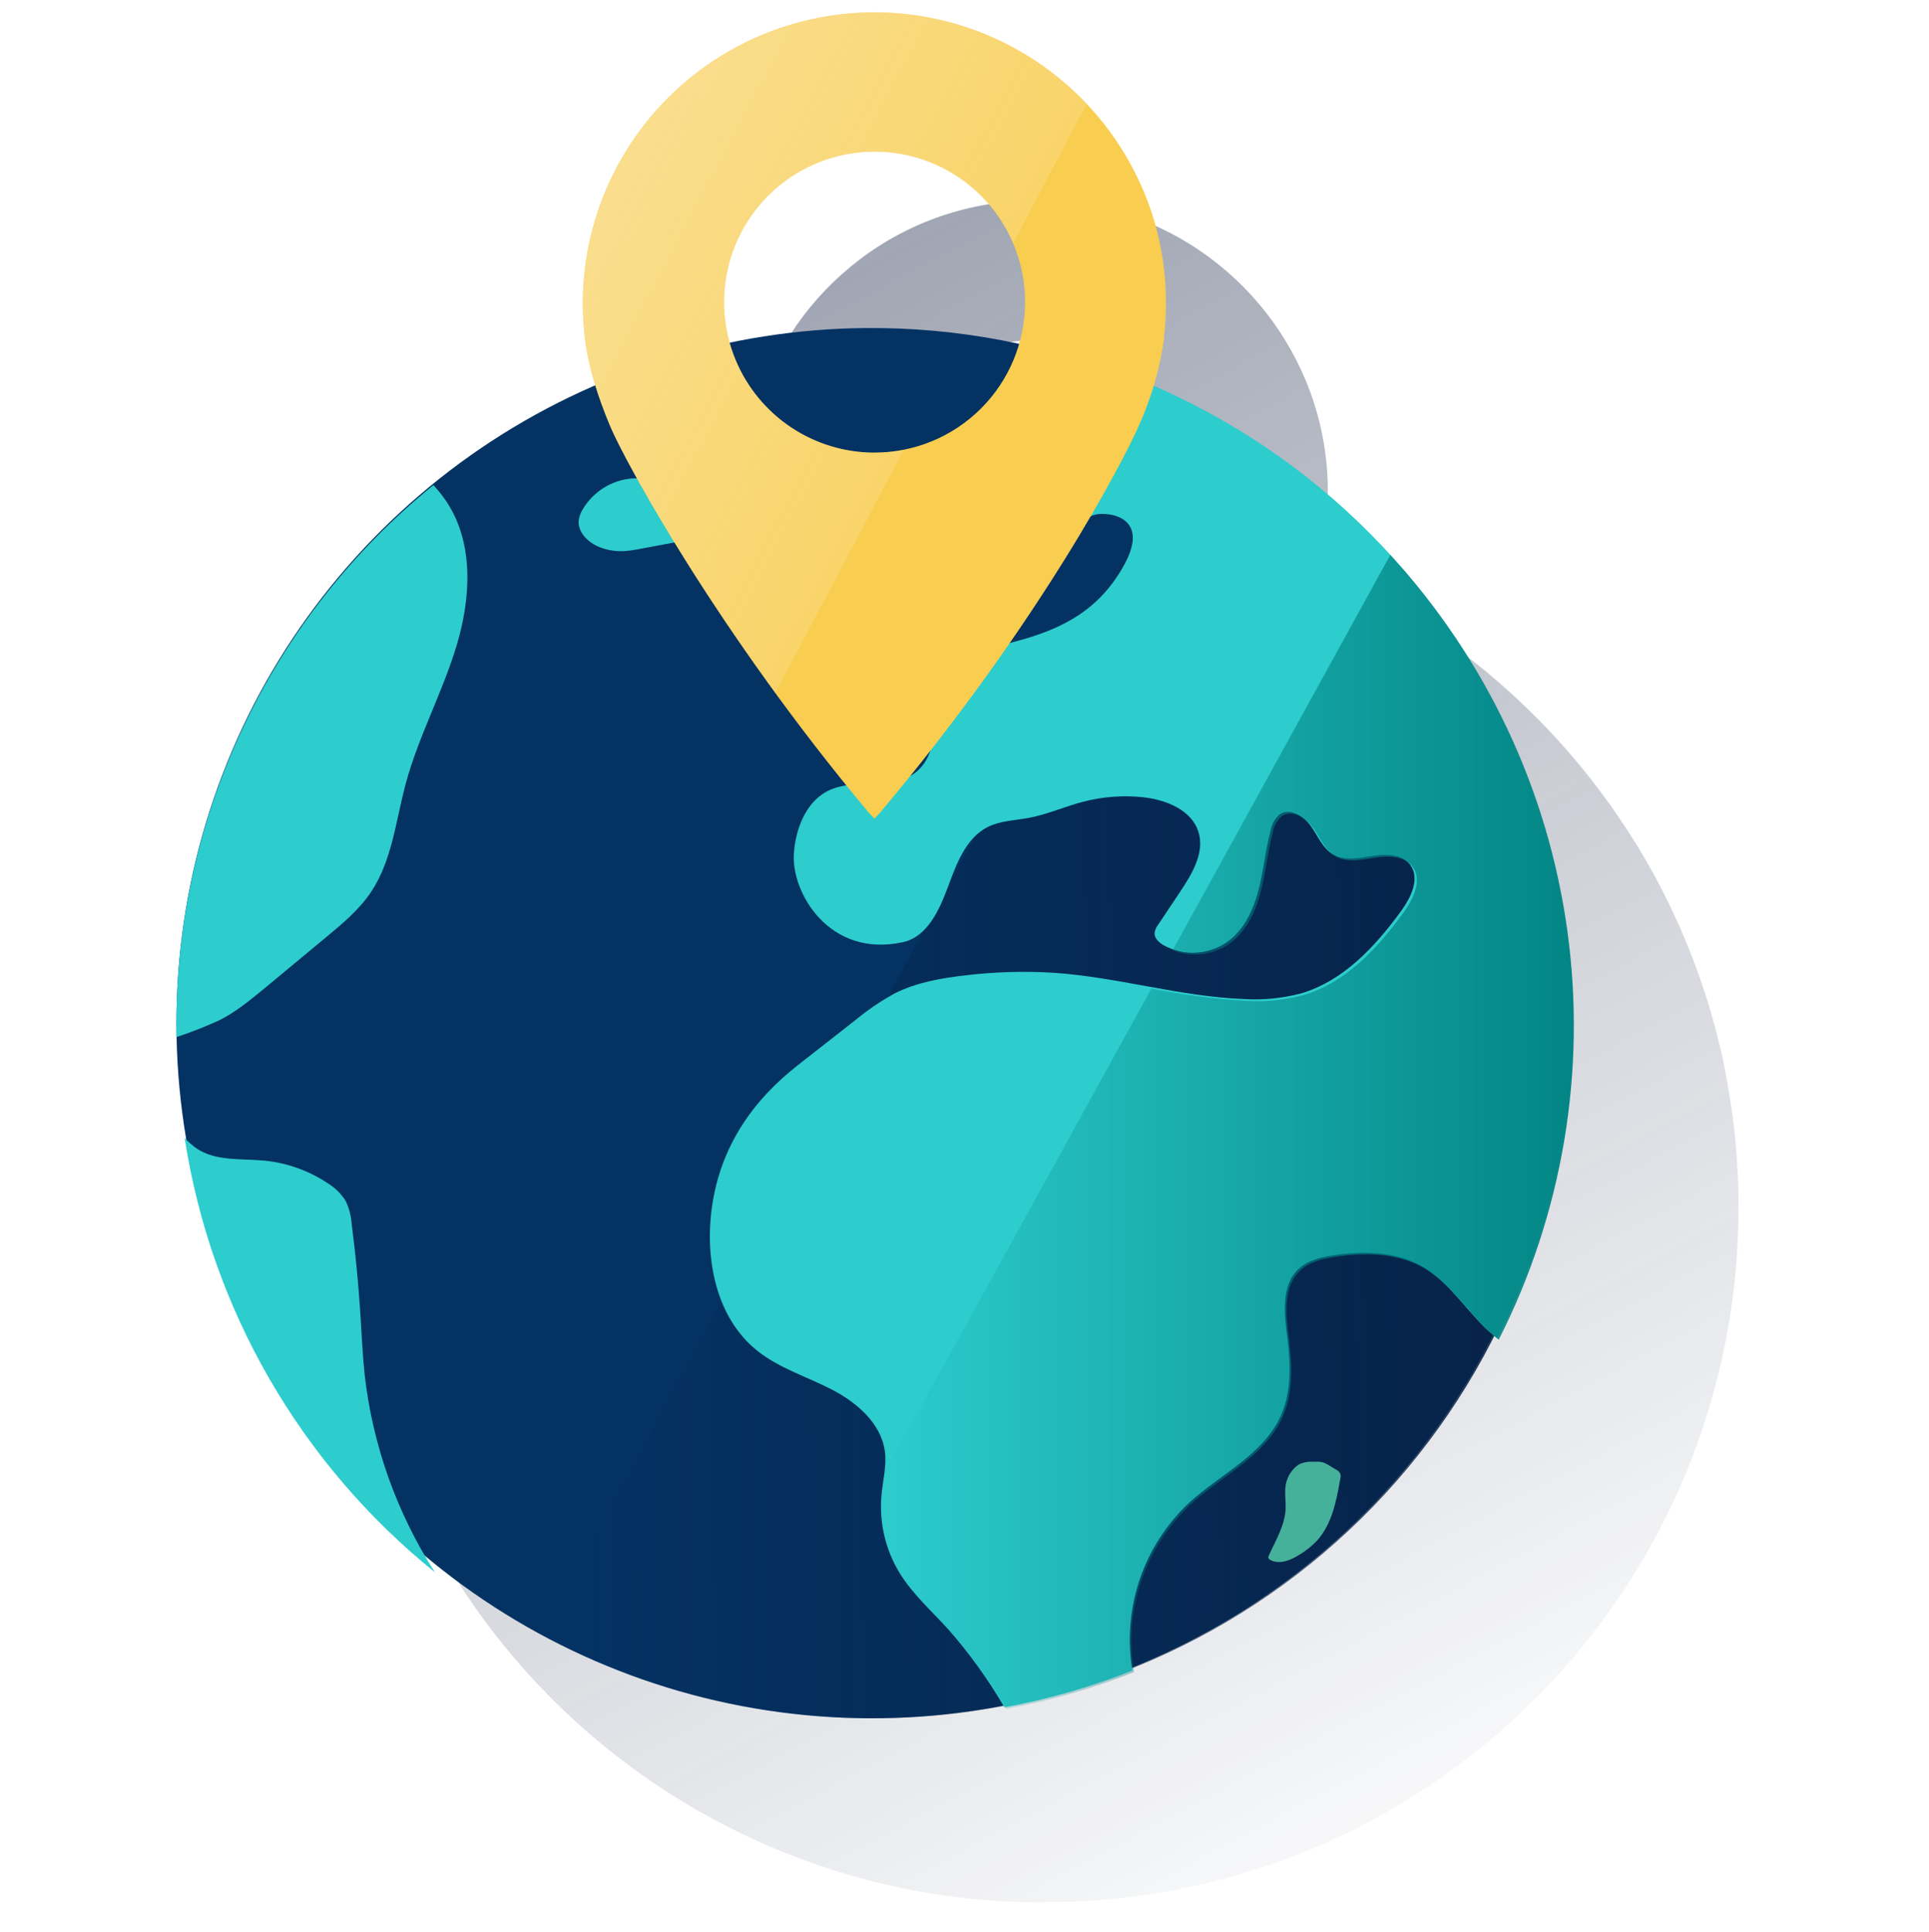
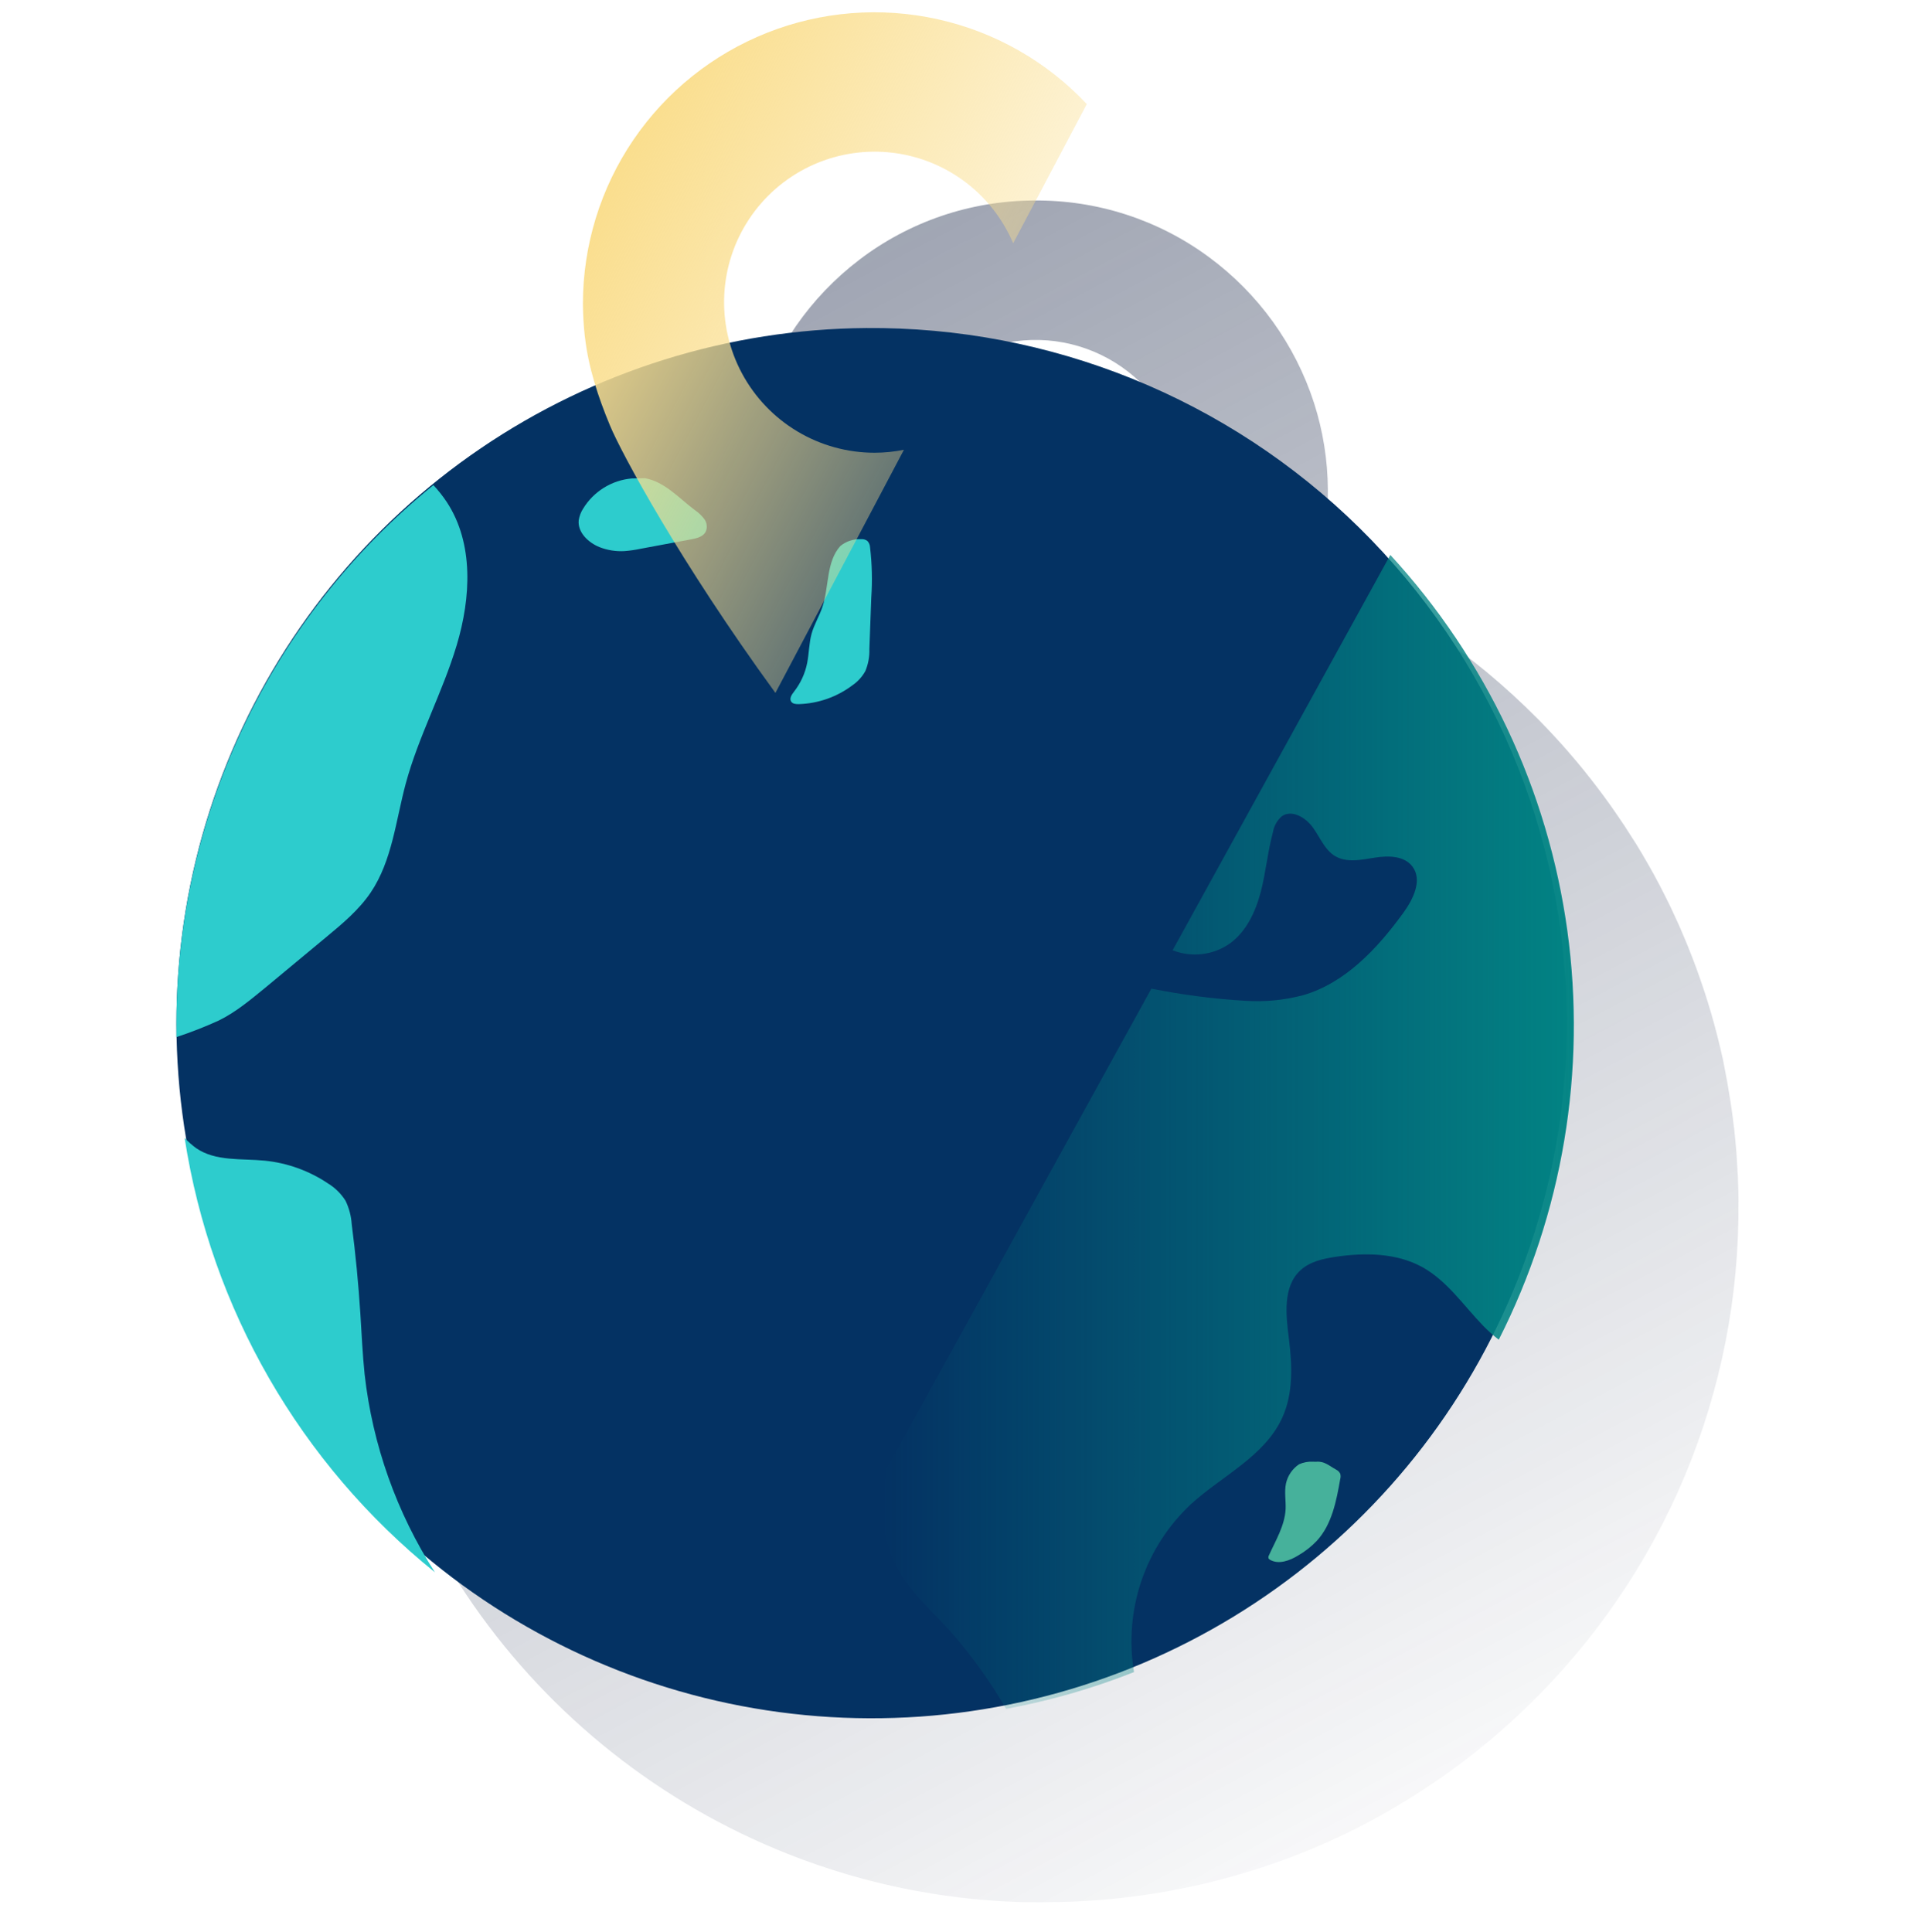
<svg xmlns="http://www.w3.org/2000/svg" width="600" height="601" viewBox="0 0 600 601" fill="none">
  <path d="M540.755 373.875C540.755 371.589 540.681 369.316 540.582 367.055C540.596 366.403 540.568 365.75 540.495 365.102C540.409 363.36 540.31 361.643 540.186 359.913C540.186 359.32 540.112 358.677 540.063 358.134C539.877 355.897 539.68 353.673 539.433 351.462C539.412 351.113 539.366 350.766 539.297 350.424C539.087 348.533 538.84 346.643 538.568 344.765C538.481 344.122 538.382 343.529 538.284 342.849C538.012 341.07 537.715 339.303 537.406 337.549C537.332 337.092 537.258 336.647 537.172 336.19C536.776 334.015 536.364 331.853 535.936 329.703C535.837 329.233 535.726 328.776 535.615 328.319C535.232 326.577 534.824 324.859 534.379 323.142L533.934 321.375C533.428 319.435 532.909 317.508 532.353 315.58C532.291 315.395 532.254 315.209 532.192 315.024C531.574 312.899 530.924 310.79 530.24 308.698L529.758 307.252C529.19 305.572 528.621 303.904 528.016 302.236L527.497 300.79C525.965 296.672 524.317 292.59 522.555 288.546L521.962 287.211C521.195 285.514 520.413 283.826 519.614 282.145C519.453 281.824 519.293 281.49 519.144 281.157C518.156 279.147 517.143 277.145 516.105 275.152L515.919 274.818C514.956 272.977 513.955 271.111 512.942 269.369L512.299 268.245C511.274 266.453 510.211 264.662 509.136 262.895L508.951 262.598C507.715 260.646 506.48 258.731 505.244 256.816L504.886 256.297C503.757 254.6 502.608 252.92 501.438 251.256L500.87 250.44C498.251 246.766 495.524 243.179 492.691 239.678L492.27 239.159C490.948 237.516 489.589 235.91 488.218 234.34L487.847 233.896C484.84 230.444 481.739 227.092 478.543 223.838L478.111 223.418C473.251 218.525 468.172 213.867 462.876 209.443C462.751 209.347 462.631 209.244 462.518 209.135C457.155 204.703 451.587 200.523 445.812 196.593L445.578 196.433C441.698 193.813 437.736 191.313 433.691 188.933L433.543 188.846C431.529 187.673 429.503 186.536 427.439 185.411C421.673 182.281 415.751 179.398 409.672 176.762C410.984 172.253 411.906 167.64 412.427 162.973L412.513 162.331C412.861 158.985 413.03 155.624 413.02 152.261C412.96 143.124 411.51 134.05 408.72 125.35C402.836 107.165 391.392 91.287 376.002 79.954C360.271 68.343 341.187 62.171 321.636 62.372H321.402C301.832 62.47 282.827 68.946 267.271 80.819C252.073 92.41 240.891 108.471 235.294 126.746C232.647 135.489 231.343 144.584 231.426 153.719C231.466 157.085 231.684 160.446 232.081 163.789L232.18 164.406C232.824 169.213 233.883 173.954 235.343 178.579C196.696 196.112 164.059 224.626 141.498 260.571C118.937 296.516 107.447 338.304 108.46 380.73C109.473 423.157 122.943 464.349 147.194 499.176C171.445 534.003 205.405 560.928 244.845 576.597L245.129 576.708C251.249 579.13 257.501 581.276 263.885 583.146L264.775 583.393C266.64 583.937 268.481 584.443 270.397 584.937L271.126 585.123C275.343 586.194 279.602 587.141 283.902 587.965L285.199 588.199C286.879 588.508 288.56 588.805 290.265 589.077L291.883 589.324C293.687 589.596 295.491 589.855 297.308 590.077L298.296 590.213C300.434 590.473 302.596 590.695 304.758 590.893L306.08 591.004C307.773 591.14 309.478 591.276 311.183 591.375L313.222 591.486C314.779 591.573 316.336 591.634 317.892 591.684H319.857C322.019 591.684 324.182 591.758 326.369 591.684C360.551 591.483 394.196 583.153 424.523 567.38C429.161 564.958 433.691 562.372 438.115 559.62C440.487 558.162 442.822 556.63 445.121 555.073C447.135 553.727 449.136 552.355 451.101 550.934C452.497 549.909 453.893 548.883 455.277 547.833C458.028 545.732 460.734 543.57 463.395 541.346C467.361 538.01 471.228 534.538 474.948 530.918C496.003 510.578 512.695 486.163 524.005 459.161C535.314 432.159 541.005 403.136 540.73 373.863L540.755 373.875ZM368.91 152.224C368.946 156.086 368.502 159.937 367.588 163.69C337.652 157.657 306.783 157.985 276.982 164.654C275.256 158.235 274.917 151.521 275.989 144.961C277.062 138.401 279.52 132.145 283.2 126.61C286.881 121.075 291.699 116.388 297.334 112.862C302.968 109.335 309.29 107.051 315.877 106.16C322.464 105.269 329.166 105.793 335.534 107.696C341.903 109.6 347.793 112.839 352.811 117.198C357.83 121.557 361.861 126.935 364.637 132.975C367.413 139.015 368.87 145.577 368.91 152.224Z" fill="url(#paint0_linear_1676_755)" />
  <path d="M487.33 316.523C487.673 359.287 475.328 401.193 451.855 436.941C428.382 472.689 394.835 500.673 355.457 517.356C316.08 534.038 272.64 538.669 230.63 530.663C188.621 522.656 149.928 502.373 119.447 472.377C88.965 442.381 68.063 404.019 59.383 362.144C50.703 320.268 54.636 276.759 70.684 237.119C86.732 197.478 114.174 163.487 149.541 139.443C184.907 115.399 226.609 102.382 269.373 102.038C297.768 101.81 325.929 107.177 352.25 117.833C378.57 128.488 402.534 144.223 422.773 164.14C443.013 184.057 459.131 207.765 470.207 233.911C481.284 260.057 487.102 288.129 487.33 316.523Z" fill="#043263" />
-   <path d="M375.106 128.312L168.281 508.156C218.652 535.582 277.854 541.876 332.865 525.652C387.876 509.429 434.188 472.017 461.615 421.646C489.042 371.276 495.335 312.073 479.112 257.063C462.888 202.052 425.476 155.739 375.106 128.312Z" fill="url(#paint1_linear_1676_755)" />
  <path d="M408.467 454.676C406.953 454.576 405.437 454.852 404.056 455.479C401.98 456.873 400.523 459.016 399.991 461.46C399.447 464.067 399.991 466.76 399.88 469.429C399.608 474.557 396.791 479.141 394.678 483.824C394.528 484.086 394.48 484.393 394.542 484.689C394.646 484.904 394.82 485.078 395.036 485.183C397.73 486.752 401.214 485.43 403.833 483.811C405.971 482.579 407.919 481.043 409.616 479.252C414.286 474.137 415.67 466.896 416.869 460.063C417.029 459.519 417.029 458.94 416.869 458.395C416.597 457.864 416.165 457.432 415.633 457.16C413.397 455.924 411.926 454.441 409.381 454.689L408.467 454.676Z" fill="#46B19B" />
  <path d="M261.417 169.807C256.919 174.749 257.92 182.509 255.783 188.872C254.831 191.689 253.225 194.271 252.434 197.138C251.644 200.004 251.656 203.205 251.063 206.219C250.421 209.468 249.025 212.519 246.985 215.128C246.281 216.03 245.466 217.228 246.071 218.205C246.528 218.958 247.566 219.045 248.456 219.02C254.524 218.84 260.386 216.771 265.223 213.102C266.864 211.962 268.218 210.456 269.176 208.703C270.072 206.536 270.494 204.202 270.412 201.858L271.005 185.869C271.366 180.659 271.237 175.426 270.622 170.239C270.597 169.495 270.298 168.787 269.782 168.25C269.209 167.838 268.508 167.646 267.805 167.706C265.492 167.611 263.222 168.357 261.417 169.807Z" fill="#2DCCCD" />
  <path d="M196.504 148.824C193.422 149.097 190.446 150.09 187.817 151.724C185.188 153.357 182.979 155.584 181.369 158.227C180.662 159.328 180.195 160.566 179.997 161.86C179.626 165.566 182.962 168.779 186.471 170.187C188.927 171.15 191.561 171.572 194.194 171.423C195.855 171.301 197.507 171.066 199.136 170.719L215.038 167.753C216.743 167.432 218.658 166.963 219.486 165.43C219.772 164.796 219.885 164.099 219.816 163.407C219.746 162.715 219.496 162.054 219.091 161.489C218.26 160.374 217.244 159.408 216.088 158.635C211.146 154.928 206.735 149.825 200.607 148.75L196.504 148.824Z" fill="#2DCCCD" />
-   <path d="M351.013 116.766C349.962 117.21 348.925 117.631 347.874 118.1C328.525 126.564 308.682 136.918 297.376 154.772C293.669 160.592 290.988 167.474 292.014 174.294C293.039 181.115 298.748 187.528 305.605 187.453C310.313 187.453 314.551 184.488 317.726 181.016C320.902 177.544 323.311 173.43 326.375 169.896C330.114 165.698 334.763 162.41 339.967 160.283C343.179 158.986 358.352 159.764 349.728 175.579C342.215 189.331 331.132 195.497 315.972 199.5C308.064 201.588 299.279 203.973 294.967 210.905C289.431 219.776 293.101 233.343 285.082 240.04C278.262 245.724 267.784 242.313 259.369 245.217C251.289 248.022 247.508 256.992 246.927 265.53C246.099 277.762 258.047 298.112 280.93 293.046C288.418 291.391 292.199 283.051 294.855 275.859C297.512 268.668 300.44 260.625 307.298 257.214C311.202 255.275 315.712 255.213 319.987 254.41C325.782 253.335 331.219 250.876 336.915 249.381C343.017 247.799 349.353 247.33 355.621 247.997C362.751 248.775 370.683 251.976 372.784 258.833C374.724 265.172 370.869 271.696 367.187 277.219L360.341 287.474C359.661 288.29 359.232 289.286 359.106 290.34C359.106 291.959 360.551 293.195 361.972 294.047C365.067 295.741 368.576 296.531 372.098 296.326C375.62 296.12 379.013 294.928 381.89 292.886C386.993 289.179 389.847 283.001 391.441 276.91C393.035 270.818 393.579 264.418 395.234 258.302C395.55 256.384 396.524 254.636 397.99 253.359C401.103 251.172 405.403 253.73 407.652 256.844C409.901 259.957 411.359 263.85 414.621 265.777C418.241 267.89 422.788 266.889 426.976 266.222C431.165 265.555 436.083 265.641 438.616 268.99C441.816 273.203 438.863 279.183 435.749 283.458C427.705 294.504 417.771 305.18 404.649 309.01C398.858 310.539 392.859 311.127 386.882 310.752C367.026 309.986 347.714 303.957 327.895 302.597C318.644 302.019 309.359 302.288 300.156 303.401C292.619 304.266 284.996 305.612 278.225 309.035C273.826 311.46 269.668 314.299 265.807 317.511L248.212 331.288C233.781 342.581 224.094 356.914 221.462 375.336C219.139 391.498 222.697 409.784 235.387 420.04C242.22 425.563 250.881 428.17 258.678 432.198C266.474 436.226 273.999 442.663 275.234 451.424C275.827 455.921 274.604 460.443 274.184 465.015C273.404 473.524 275.393 482.057 279.855 489.344C283.945 495.979 289.901 501.218 295.14 507.012C301.662 514.468 307.455 522.532 312.438 531.094C326.038 528.56 339.361 524.72 352.224 519.628C350.636 510.135 351.422 500.397 354.512 491.282C357.601 482.167 362.898 473.958 369.93 467.387C379.678 458.516 392.899 452.474 398.348 440.464C401.783 432.902 401.437 424.204 400.399 415.962C399.46 408.549 398.459 399.751 403.97 394.661C406.873 391.967 410.963 391.041 414.88 390.46C423.999 389.101 433.772 389.224 441.841 393.623C449.6 397.91 454.728 405.62 460.893 411.984C462.383 413.513 463.981 414.934 465.675 416.234C478.521 390.884 486.246 363.25 488.408 334.913C490.571 306.576 487.129 278.091 478.279 251.085C469.428 224.078 455.344 199.081 436.829 177.52C418.314 155.959 395.733 138.258 370.374 125.427C364.089 122.223 357.635 119.336 351.013 116.766Z" fill="#2DCCCD" />
  <path d="M82.54 307.212L101.482 291.483C106.536 287.295 111.651 283.032 115.321 277.595C121.968 267.711 123.092 255.355 126.181 243.827C130.172 229 137.648 215.408 142.059 200.68C146.47 185.952 147.421 169.062 138.994 156.199C137.746 154.32 136.345 152.547 134.806 150.898C109.586 171.336 89.301 197.2 75.462 226.564C61.623 255.927 54.587 288.035 54.876 320.495V322.595C59.366 321.117 63.771 319.393 68.072 317.43C73.409 314.811 77.993 310.919 82.54 307.212Z" fill="#2DCCCD" />
  <path d="M112.08 408.528C111.486 399.261 110.593 390.014 109.398 380.789C109.234 378.262 108.584 375.791 107.483 373.511C106.109 371.317 104.244 369.473 102.034 368.124C96.163 364.182 89.412 361.746 82.376 361.032C75.074 360.315 67.055 361.304 61.013 357.14C59.725 356.196 58.526 355.137 57.43 353.977C65.651 407.127 93.409 455.297 135.271 489.063C123.355 470.486 115.876 449.414 113.414 427.481C112.759 421.192 112.487 414.854 112.08 408.528Z" fill="#2DCCCD" />
  <path d="M432.449 172.606L364.739 295.584C367.658 296.741 370.82 297.15 373.938 296.774C377.056 296.399 380.031 295.251 382.593 293.434C387.696 289.727 390.55 283.549 392.144 277.458C393.738 271.366 394.281 264.966 395.937 258.85C396.252 256.932 397.227 255.184 398.692 253.908C401.806 251.721 406.106 254.278 408.355 257.392C410.603 260.506 412.061 264.398 415.323 266.325C418.944 268.438 423.491 267.437 427.679 266.77C431.868 266.103 436.785 266.189 439.318 269.538C442.519 273.751 439.566 279.731 436.452 284.006C428.408 295.052 418.474 305.728 405.352 309.558C399.526 311.103 393.489 311.696 387.473 311.313C377.615 310.735 367.809 309.467 358.128 307.519L275.776 456.926C275.542 459.781 274.961 462.622 274.689 465.477C273.909 473.985 275.898 482.519 280.36 489.805C284.45 496.44 290.406 501.692 295.645 507.474C302.167 514.93 307.96 522.994 312.943 531.556C326.543 529.036 339.867 525.204 352.729 520.114C351.141 510.622 351.927 500.884 355.017 491.769C358.106 482.654 363.403 474.445 370.435 467.874C380.183 459.002 393.404 452.96 398.853 440.95C402.288 433.388 401.942 424.69 400.904 416.449C399.965 409.035 398.964 400.238 404.475 395.147C407.379 392.454 411.468 391.527 415.385 390.946C424.504 389.587 434.277 389.711 442.346 394.109C450.105 398.397 455.233 406.107 461.398 412.47C462.888 414 464.486 415.42 466.18 416.72C486.087 377.434 493.523 333.006 487.493 289.379C481.462 245.752 462.254 205.007 432.436 172.594L432.449 172.606Z" fill="url(#paint2_linear_1676_755)" />
-   <path d="M358.632 67.448C354.286 53.621 346.693 41.036 336.489 30.744C326.285 20.451 313.766 12.751 299.978 8.285C286.189 3.82 271.533 2.719 257.232 5.076C242.931 7.432 229.403 13.177 217.776 21.83C206.449 30.246 197.249 41.197 190.914 53.807C184.578 66.416 181.282 80.334 181.289 94.445C181.309 97.81 181.503 101.171 181.87 104.515L181.956 105.145C183.019 114.264 185.935 123.321 189.753 132.464C194.337 143.461 223.385 196.875 270.288 252.872L271.981 254.651L273.661 252.872C323.95 193.181 350.033 142.126 354.197 132.464C358.142 123.79 360.802 114.587 362.092 105.145V104.528C362.465 101.184 362.659 97.822 362.673 94.458C362.705 85.301 361.342 76.194 358.632 67.448ZM272.018 140.792C262.756 140.792 253.702 138.046 246.001 132.9C238.3 127.754 232.298 120.441 228.754 111.884C225.21 103.327 224.282 93.911 226.089 84.828C227.896 75.744 232.356 67.4 238.905 60.85C245.454 54.301 253.798 49.841 262.882 48.035C271.966 46.228 281.382 47.155 289.939 50.699C298.495 54.244 305.809 60.246 310.955 67.947C316.1 75.648 318.847 84.701 318.847 93.963C318.843 106.381 313.908 118.289 305.126 127.068C296.345 135.848 284.436 140.78 272.018 140.78V140.792Z" fill="#F8CD50" />
  <path d="M272.017 140.833C263.557 140.827 255.257 138.53 247.998 134.185C240.74 129.84 234.794 123.61 230.792 116.157C226.79 108.704 224.882 100.306 225.27 91.855C225.658 83.404 228.328 75.217 232.997 68.162C237.665 61.107 244.157 55.449 251.784 51.788C259.41 48.127 267.886 46.6 276.311 47.37C284.735 48.14 292.794 51.178 299.63 56.16C306.467 61.143 311.826 67.884 315.139 75.668L338.034 32.361C325.586 19.131 309.451 9.945 291.721 5.993C273.99 2.04 255.482 3.504 238.593 10.195C221.705 16.886 207.215 28.495 197.002 43.517C186.788 58.54 181.323 76.284 181.312 94.449C181.332 97.814 181.526 101.175 181.893 104.519L181.98 105.149C183.042 114.268 185.958 123.325 189.776 132.468C193.298 140.944 211.485 174.762 241.189 215.536L281.16 139.906C278.151 140.518 275.088 140.828 272.017 140.833Z" fill="url(#paint3_linear_1676_755)" />
  <defs>
    <linearGradient id="paint0_linear_1676_755" x1="133.424" y1="15.056" x2="447.799" y2="606.312" gradientUnits="userSpaceOnUse">
      <stop stop-color="#192647" stop-opacity="0.5" offset="0" />
      <stop offset="1" stop-color="#192647" stop-opacity="0" />
    </linearGradient>
    <linearGradient id="paint1_linear_1676_755" x1="504.652" y1="331.241" x2="179.68" y2="334.491" gradientUnits="userSpaceOnUse">
      <stop stop-color="#072146" offset="0" />
      <stop offset="1" stop-color="#072146" stop-opacity="0" />
    </linearGradient>
    <linearGradient id="paint2_linear_1676_755" x1="491.7" y1="353.907" x2="274.529" y2="353.907" gradientUnits="userSpaceOnUse">
      <stop stop-color="#028484" offset="0" />
      <stop offset="1" stop-color="#028484" stop-opacity="0" />
    </linearGradient>
    <linearGradient id="paint3_linear_1676_755" x1="184.732" y1="66.075" x2="292.083" y2="123.151" gradientUnits="userSpaceOnUse">
      <stop stop-color="#FADE8E" offset="0" />
      <stop offset="1" stop-color="#FADE8E" stop-opacity="0.4" />
    </linearGradient>
  </defs>
</svg>